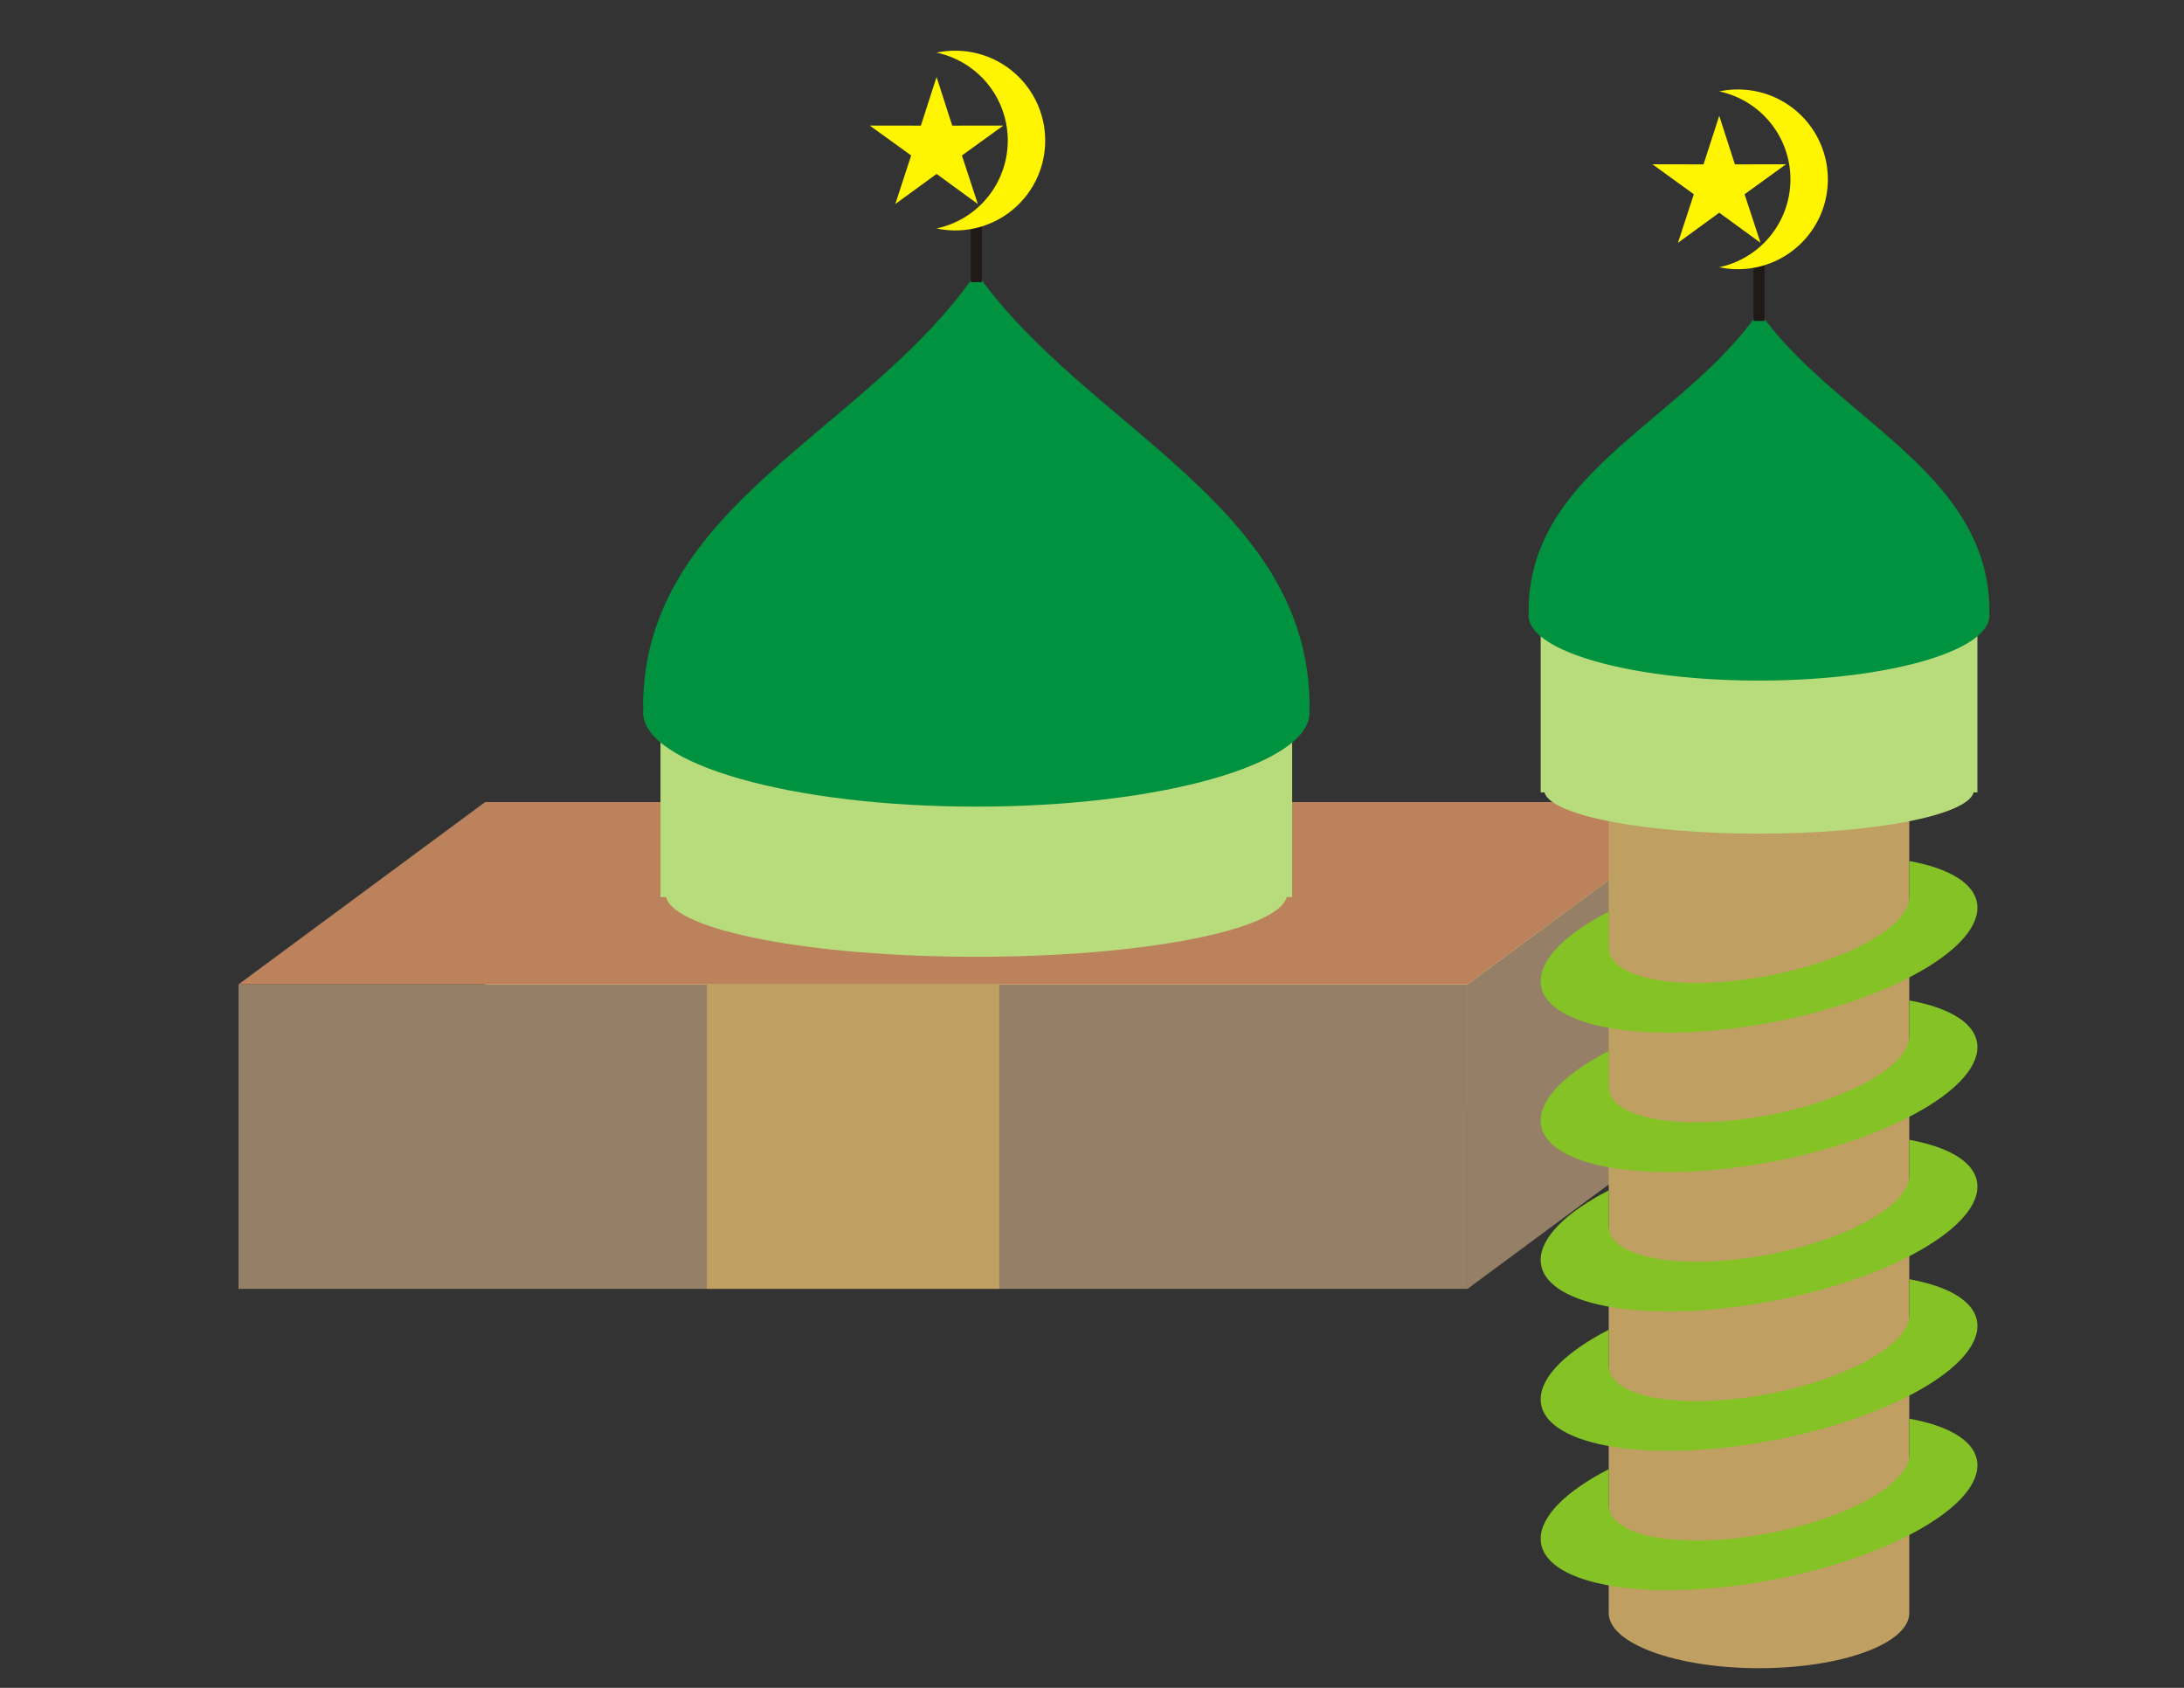
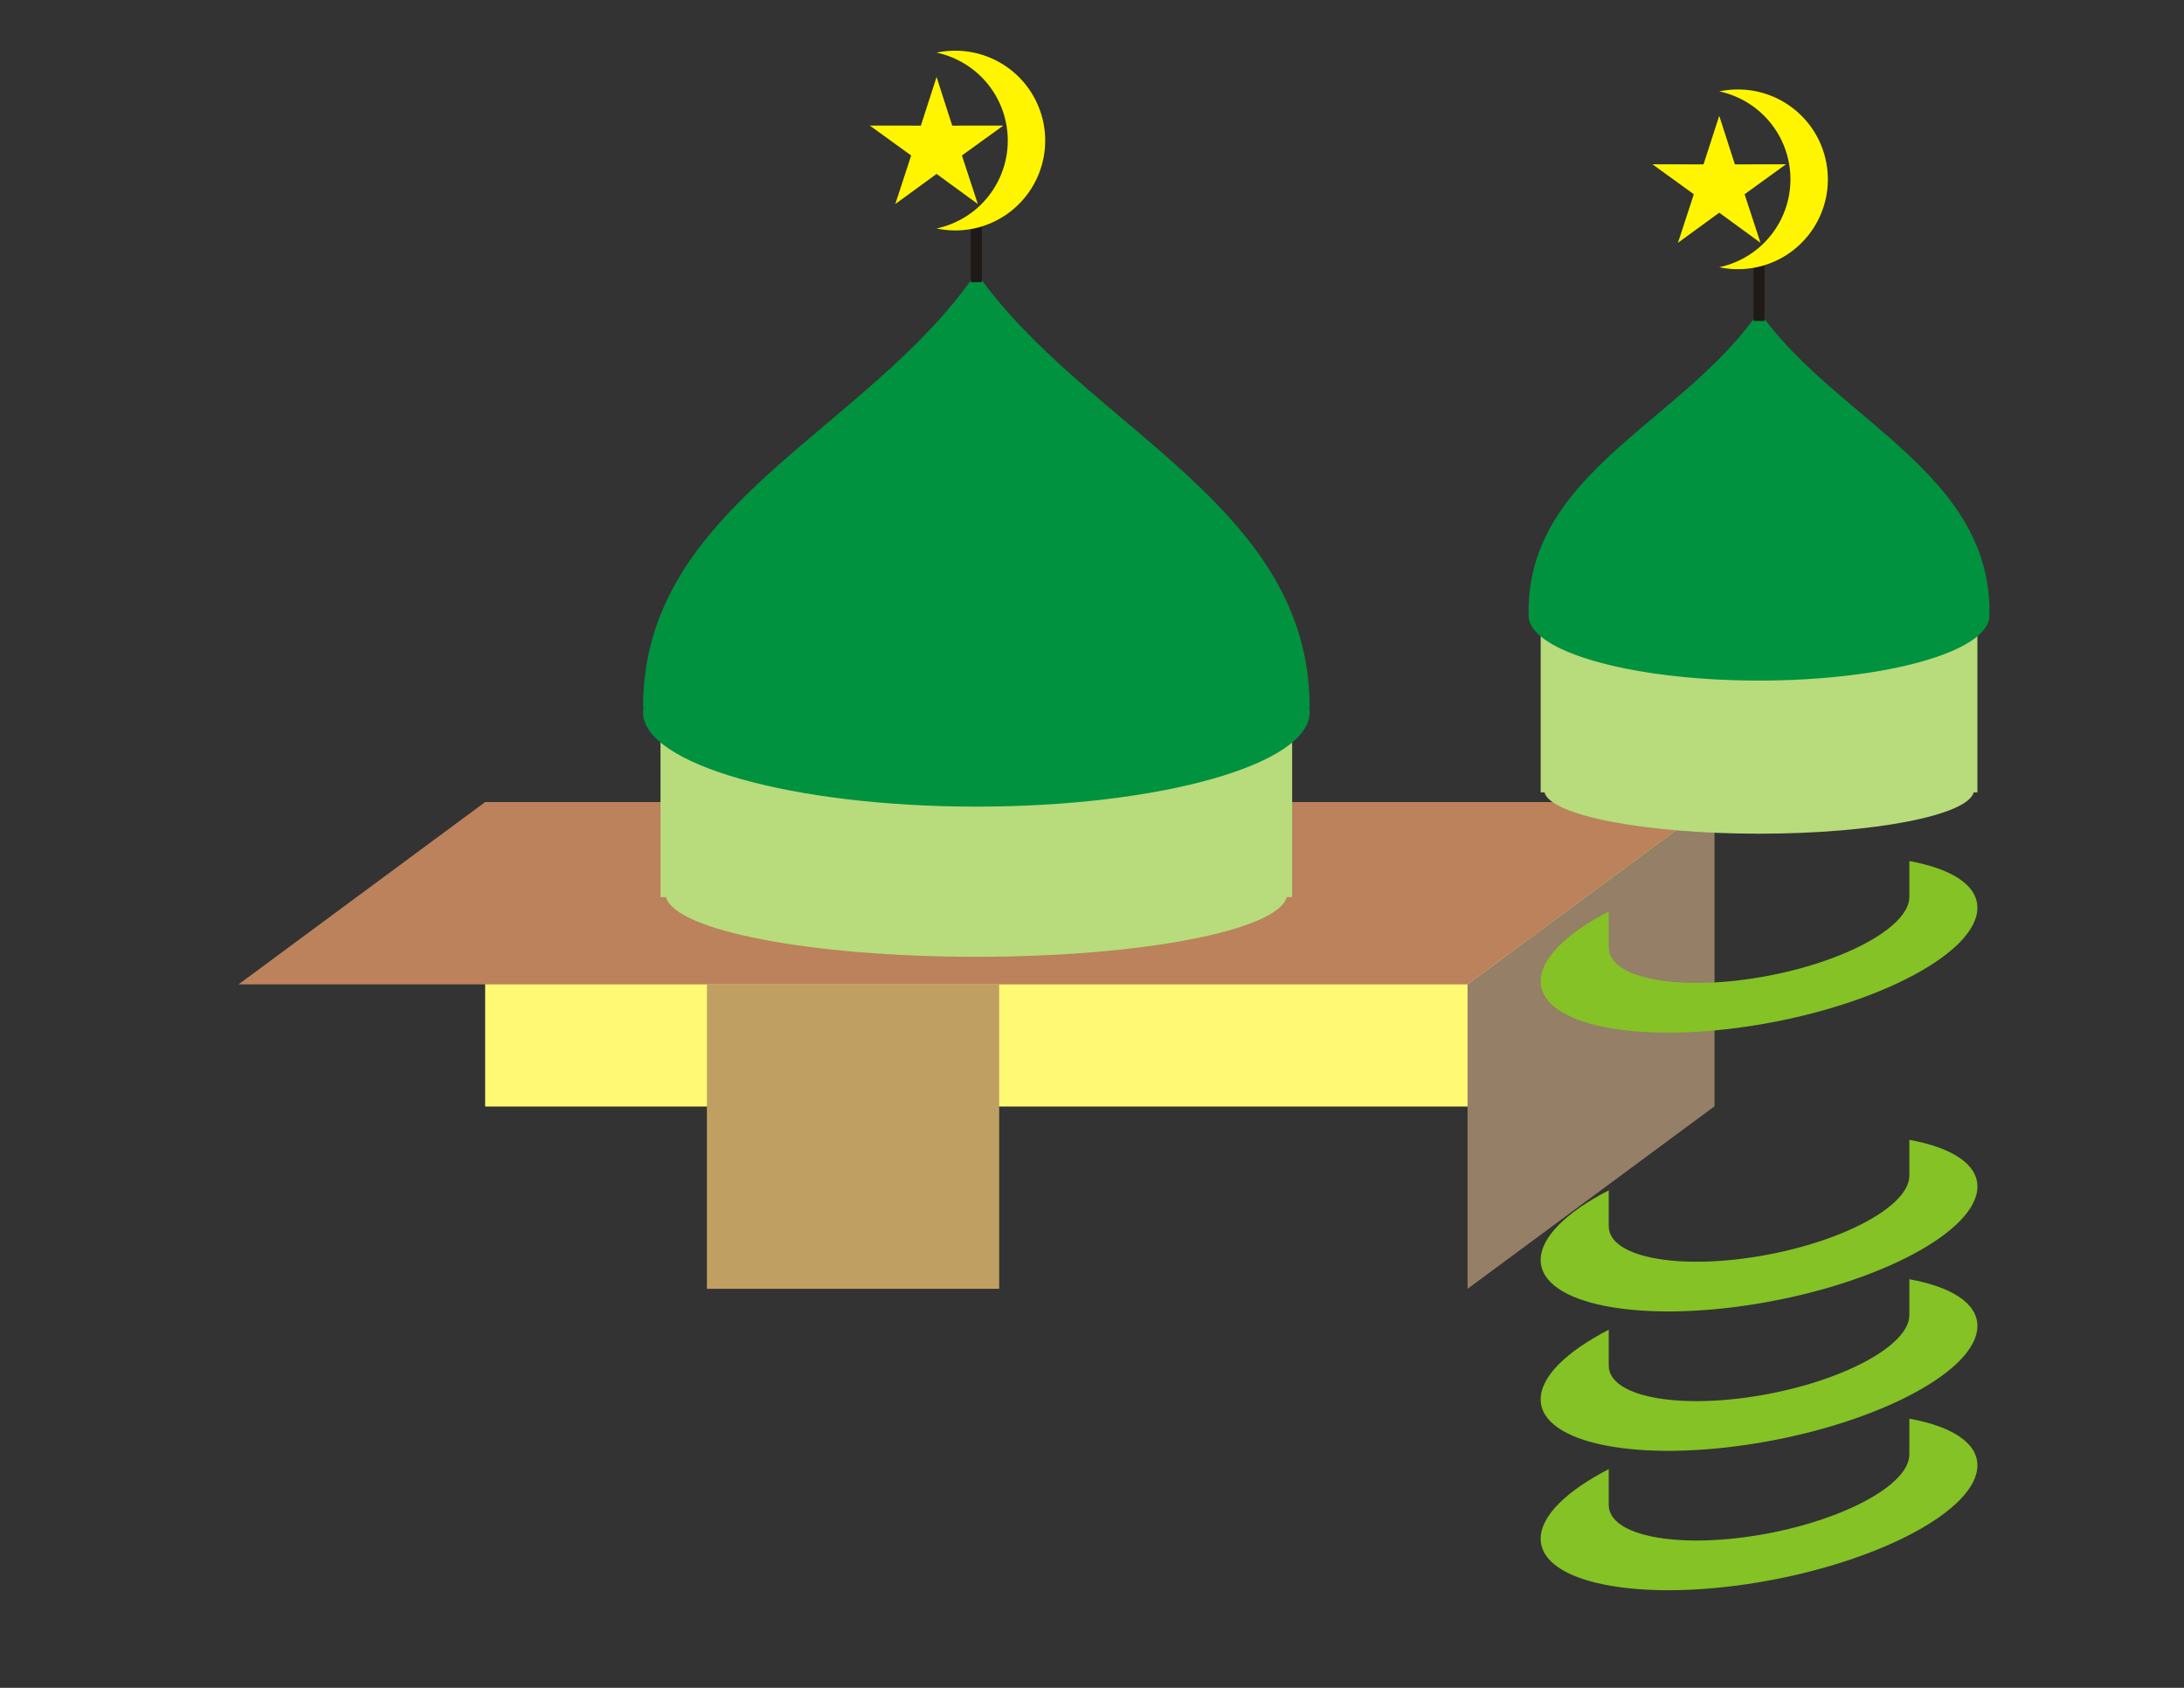
<svg xmlns="http://www.w3.org/2000/svg" id="svg2" xml:space="preserve" version="1.1" viewBox="0 0 11 8.5" fill-rule="evenodd">
  <rect x="0" y="0" width="11" height="8.5" fill="#333333" stroke="none" />
  <defs id="defs4">
    <style id="style6" type="text/css">.fil5{fill:#00923f}.fil6{fill:#1f1a17}.fil8{fill:#84c225}.fil1{fill:#957f66}.fil4{fill:#b8db7c}.fil2{fill:#c0a062}.fil7{fill:#fff500}</style>
  </defs>
  <g id="Layer_x0020_1" transform="translate(3.77 3.78) scale(.27)">
    <path id="rect10" fill="#fff974" d="M-4.913.961h22.927v5.678H-4.913z" />
-     <path id="rect12" class="fil1" fill="#957f66" d="M-9.513 4.361h22.927v5.678H-9.513z" />
    <path id="rect14" class="fil2" fill="#c0a062" d="M-.776 4.361h5.452v5.678H-.776z" />
    <path id="polygon16" fill="#bb825b" d="M-9.513 4.36h22.926l4.6-3.4H-4.913z" />
    <path id="polygon18" class="fil1" fill="#957f66" d="M13.413 4.36l4.6-3.4v5.68l-4.6 3.399z" />
    <path id="path20" class="fil4" d="M10.141.487v2.246h-.102c-.166.62-2.695 1.113-5.79 1.113-3.094 0-5.623-.492-5.788-1.113h-.103v-4.491h11.783V.487z" fill="#b8db7c" />
    <path id="path22" class="fil5" d="M4.25-8.915C6.287-6.013 10.467-4.59 10.467-.81h-.01c.007.032.01.064.01.097 0 .97-2.784 1.758-6.217 1.758S-1.967.257-1.967-.714c0-.033.003-.065.01-.097h-.01c0-3.78 4.18-5.127 6.217-8.104z" fill="#00923f" />
    <path id="rect24" class="fil6" fill="#1f1a17" d="M4.147-9.892h.206v1.155h-.206z" />
    <g id="_76722456">
      <path id="_76722552" class="fil7" fill="#fff500" d="M4.753-11.658l-.953.001-.292-.907-.293.907-.953-.001.772.558-.296.906.77-.562.77.562-.297-.906z" />
      <path id="_76722480" d="M3.853-13.054c-.118 0-.234.012-.345.036a1.676 1.676 0 010 3.279 1.676 1.676 0 10.345-3.315z" class="fil7" fill="#fff500" />
    </g>
-     <path id="path29" class="fil2" d="M16.046 1.085h5.607v15c0 .569-1.255 1.03-2.803 1.03s-2.804-.461-2.804-1.03v-15z" fill="#c0a062" />
    <path id="path31" class="fil4" d="M22.924-.773V.78h-.07c-.115.428-1.864.77-4.003.77s-3.889-.342-4.003-.77h-.071v-3.106h8.147v1.553z" fill="#b8db7c" />
    <path id="path33" class="fil5" d="M18.85-8.192c1.409 2.007 4.299 2.99 4.299 5.603h-.007a.353.353 0 01.007.068c0 .67-1.925 1.215-4.299 1.215-2.374 0-4.299-.544-4.299-1.215 0-.023.003-.045.007-.068h-.007c0-2.613 2.89-3.545 4.299-5.603z" fill="#00923f" />
    <path id="path35" class="fil8" d="M21.654 2.06c.782.142 1.27.445 1.27.872 0 .826-1.824 1.802-4.074 2.18-2.25.377-4.073.014-4.073-.812 0-.427.487-.894 1.27-1.298v.67c0 .569 1.255.819 2.803.559s2.804-.932 2.804-1.5v-.67z" fill="#84c225" />
-     <path id="path37" class="fil8" d="M21.654 4.66c.782.142 1.27.445 1.27.872 0 .826-1.824 1.802-4.074 2.18-2.25.377-4.073.014-4.073-.812 0-.427.487-.894 1.27-1.298v.67c0 .569 1.255.819 2.803.559s2.804-.932 2.804-1.5v-.67z" fill="#84c225" />
    <path id="path39" class="fil8" d="M21.654 7.26c.782.142 1.27.445 1.27.872 0 .826-1.824 1.802-4.074 2.18-2.25.377-4.073.014-4.073-.812 0-.427.487-.894 1.27-1.298v.67c0 .569 1.255.819 2.803.559s2.804-.932 2.804-1.5v-.67z" fill="#84c225" />
    <path id="path41" class="fil8" d="M21.654 9.86c.782.142 1.27.445 1.27.872 0 .826-1.824 1.802-4.074 2.18-2.25.377-4.073.014-4.073-.812 0-.427.487-.894 1.27-1.298v.67c0 .569 1.255.819 2.803.559s2.804-.932 2.804-1.5v-.67z" fill="#84c225" />
    <path id="path43" class="fil8" d="M21.654 12.461c.782.141 1.27.445 1.27.871 0 .826-1.824 1.802-4.074 2.18-2.25.377-4.073.014-4.073-.812 0-.427.487-.894 1.27-1.298v.67c0 .569 1.255.819 2.803.559s2.804-.932 2.804-1.5v-.67z" fill="#84c225" />
    <path id="rect45" class="fil6" fill="#1f1a17" d="M18.747-9.169h.206v1.155h-.206z" />
    <g id="_76584160">
      <path id="_76584256" class="fil7" fill="#fff500" d="M19.353-10.936l-.953.002-.292-.906-.293.906-.953-.002.772.559-.296.906.77-.562.77.562-.297-.906z" />
      <path id="_76584184" d="M18.453-12.331c-.118 0-.234.012-.345.036a1.676 1.676 0 010 3.279 1.676 1.676 0 10.345-3.315z" class="fil7" fill="#fff500" />
    </g>
  </g>
</svg>